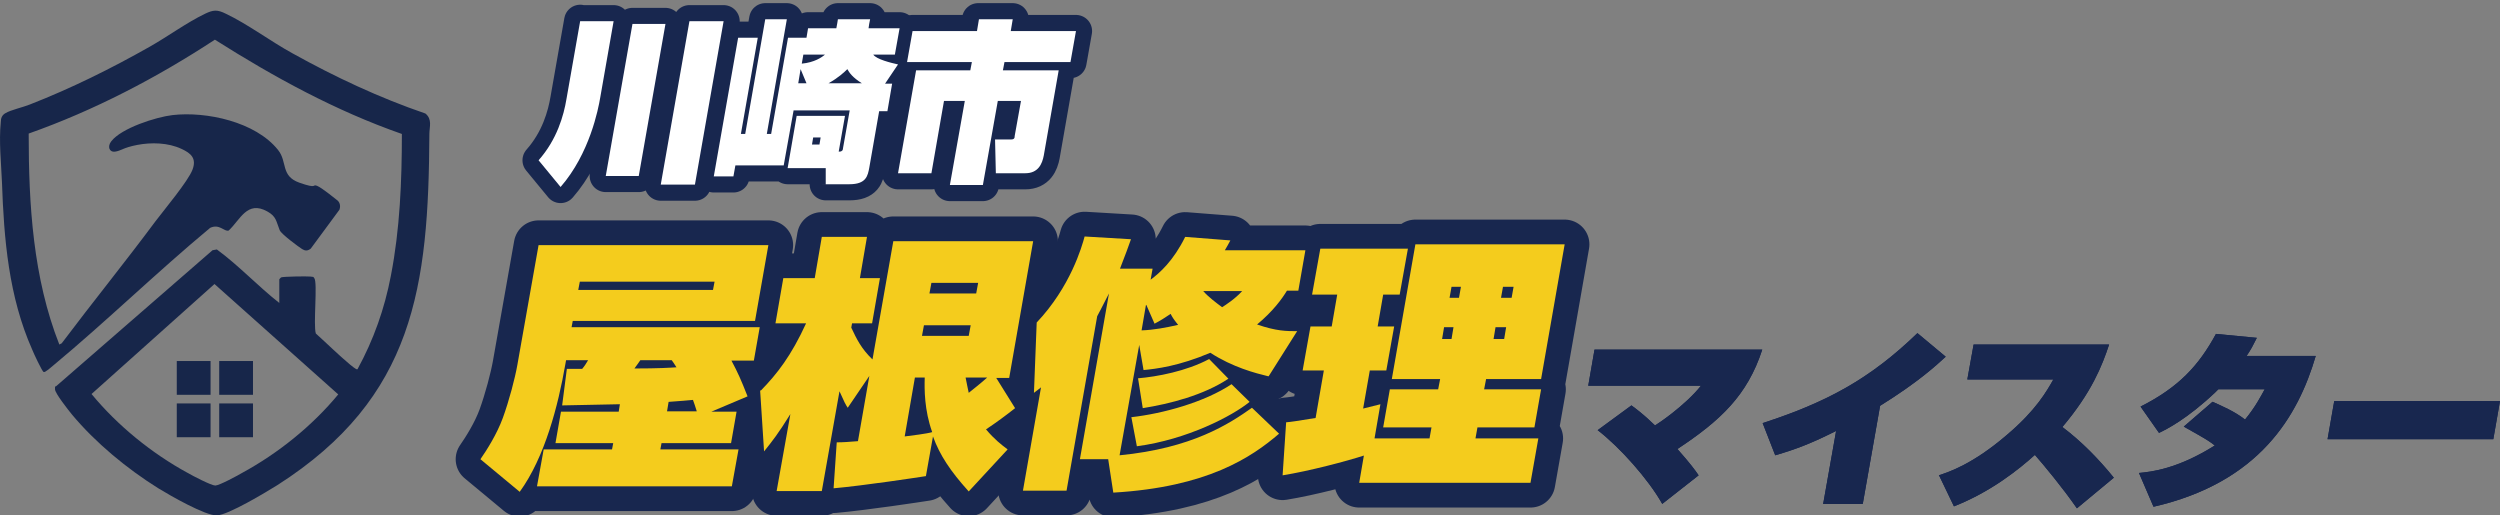
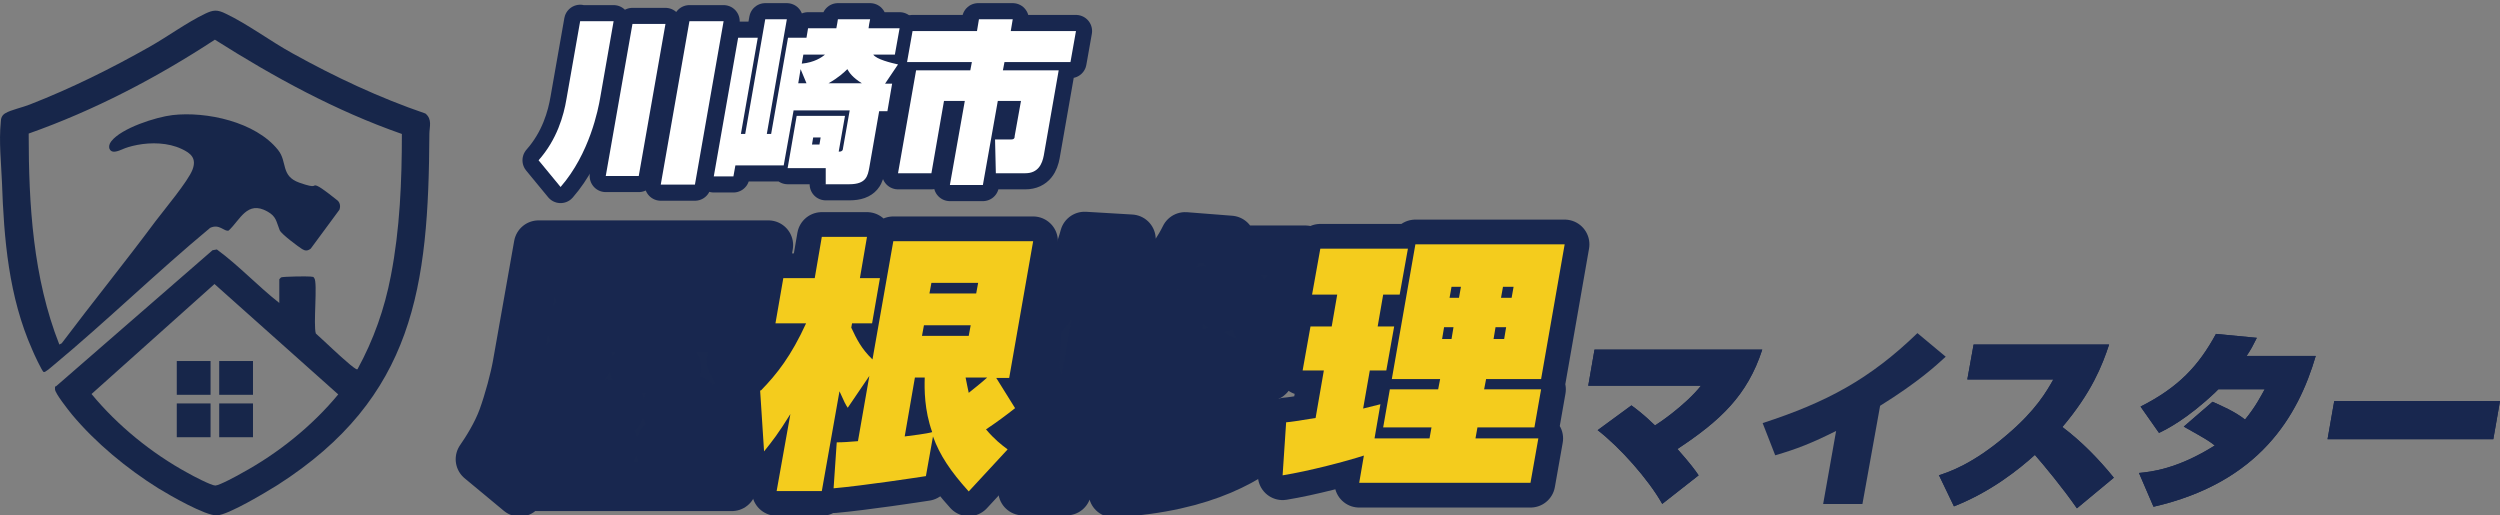
<svg xmlns="http://www.w3.org/2000/svg" id="_レイヤー_1" version="1.1" viewBox="0 0 636.4 131.1">
  <rect x="0" y="0" width="636.4" height="131.1" fill="#808080" stroke="none" />
  <defs>
    <style>
      .st0 {
        stroke-width: 8.2px;
      }

      .st0, .st1 {
        fill: none;
        stroke: #18274f;
        stroke-linejoin: round;
      }

      .st2 {
        fill: #fff;
      }

      .st1 {
        stroke-width: 12.6px;
      }

      .st3 {
        fill: #18274f;
      }

      .st4 {
        fill: #17264a;
      }

      .st5 {
        fill: #f4cc1d;
      }

      .st6 {
        fill: #19284f;
      }
    </style>
  </defs>
  <g>
    <path class="st4" d="M71.1,77.1v-6s.4-.5.5-.5c.5-.2,6.5-.3,7.4-.2s.7,0,1,.4c.9,1.1-.3,11.9.4,14.1,2.9,2.6,5.7,5.4,8.7,7.9.3.2,1.6,1.4,1.9,1.2,4.1-7.5,6.9-15.4,8.5-23.8,2.3-11.8,2.8-24.1,2.8-36.1-16.9-5.9-32.6-14.5-47.6-24-14.8,9.7-30.7,18-47.4,23.9,0,18.1,1.1,36.7,7.8,53.7l.6-.3c7.9-10.5,16.1-20.6,23.9-31.1,2.2-2.9,8.3-10.2,9.4-13.1s-.4-4.2-2.8-5.3c-3.4-1.6-7.7-1.7-11.3-1s-4.1,1.5-5.6,1.7-2-1.3-1-2.6c2.6-3.4,11.4-6.2,15.6-6.7,8.6-1,21.2,1.7,26.9,8.9,2.4,3,.6,6.6,5.4,8.3s3.2.3,4.5.8,5,3.6,5.3,3.8c.6.6.7,1.5.4,2.3l-7.3,9.9c-.8.6-1.4.6-2.2.1s-5.3-3.8-5.7-4.8c-.9-2.2-.8-3.5-3.2-4.8-5.1-2.8-6.8,2.1-9.8,4.9-1.2.3-2.3-1.8-4.7-.7-13.6,11.3-26.3,23.7-39.9,35-.5.4-2.1,1.9-2.5,1.7s-2.6-4.9-2.9-5.7C2.2,75.5,1,60.8.5,46.4c-.2-4.9-.8-10.4-.3-15.3,0-1,.3-1.8,1.2-2.3,1.3-.8,4.5-1.5,6.2-2.2,10.5-4.1,20.6-9.1,30.5-14.7,4.6-2.6,9.5-6.2,14.1-8.4,2.1-1,3.1-1.1,5.3,0,5.5,2.6,11.5,7.1,17,10.1,10.8,6,22.1,11.3,33.8,15.3,1.8,1.5,1,3.4,1,5.2-.2,38.9-3.8,67.1-38.7,89.4-2.9,1.8-12.5,7.6-15.4,7.7s-11.8-5-14.9-6.9c-8-5-16-11.6-22-18.8-.9-1.1-4.3-5.4-4.3-6.4s0-.6.3-.8l39.8-34.6,1.1-.2c5.6,4.1,10.5,9.4,16,13.7ZM54.6,72.3l-31.3,28c6.6,8,15.3,15.1,24.5,20.1,1.2.7,6,3.2,7,3.2s5.6-2.5,6.8-3.2c9.2-5,17.9-12,24.5-20l-31.5-28.1Z" />
    <rect class="st4" x="45" y="91.9" width="8.6" height="8.6" />
    <rect class="st4" x="55.8" y="91.9" width="8.6" height="8.6" />
    <rect class="st4" x="45" y="102.7" width="8.6" height="8.6" />
    <rect class="st4" x="55.8" y="102.7" width="8.6" height="8.6" />
  </g>
  <g>
    <g>
      <path class="st6" d="M180.7,104.8h6.8l-1.4,8h-17.7l-.3,1.6h19.9l-1.7,9.4h-49.6l1.7-9.4h17.4l.3-1.6h-14.7l1.4-8h14.7l.3-1.9-14.7.3,1.2-9.3c.7,0,3,0,3.9,0,.6-.7,1.1-1.5,1.5-2.2h-5.6l-.2,1.1c-1.8,10.4-5.2,23.6-11.6,32.4l-10-8.3c1.6-2.3,4.2-6.4,5.7-10.5,1.6-4.4,3.1-10.1,3.7-13.5l5.4-30.5h58.5l-3.4,19.3h-46.4l-.3,1.6h47.9l-1.5,8.5h-5.7c1.7,3.2,2.4,4.8,4.1,9.1l-9.7,4.1ZM181.9,71.7h-34.3l-.4,2.1h34.3l.4-2.1ZM163,91.7c-.5.7-.6.9-1.5,2.1,6.2,0,9.2-.2,10.7-.3-.6-.9-.8-1.3-1.2-1.8h-8.1ZM177.4,104.8c-.5-1.7-.6-1.8-1-3-1.4.1-2.9.3-6.2.5l-.4,2.4h7.6Z" />
      <path class="st6" d="M193.7,99.4c4.1-4.2,7.7-8.8,11.5-17.1h-7.8l2-11.5h8l1.8-10.5h11.5l-1.8,10.5h5.1l-2,11.5h-5.1l-.2,1.1c1.4,3,2.6,5.4,5.4,8.1l5.3-30.1h35.6l-6.1,34.8h-3.3l4.8,7.7c-2.4,1.9-4.7,3.6-7.4,5.4,2.1,2.5,3.9,3.9,5.5,5.1l-9.9,10.7c-4.7-5.2-7.4-9.3-9.1-14l-1.8,10.1c-1.9.3-15.7,2.4-23.5,3.1l.8-11.7c1.6,0,3-.1,5.4-.3l2.9-16.6-5.5,8.1c-.6-.9-.8-1.3-2.1-4.2l-4.5,25.4h-11.5l3.5-19.6c-3.1,5-4.6,6.9-6.7,9.5l-1-15.5ZM232.9,96.1l-2.6,15c1.6-.2,5.7-.7,7-1.1-2-5.6-2-10.9-1.9-13.9h-2.5ZM235.2,82.8l-.5,2.7h11.9l.5-2.7h-11.9ZM237.1,72l-.5,2.7h11.9l.5-2.7h-11.9ZM245.8,96.1c.4,1.8.5,2.7.8,3.9.6-.5,3.3-2.6,4.7-3.9h-5.5Z" />
      <path class="st6" d="M322.9,95.8c-3.3-.8-9.1-2.3-14.8-6-8,3.4-13.8,4.1-17,4.4l-1.1-6.4-5,28.1c18.5-1.8,27.9-8,33.7-12.1l6.9,6.6c-7,6-18.2,13.6-42.2,15l-1.3-8.5h-7.2l7.4-42.2c-1.8,3.6-2.6,5-3,5.8l-7.8,44.4h-11.1l4.6-26.3c-.4.3-.7.6-1.8,1.4l.7-17.9c8.6-9.1,11.5-19.3,12.2-21.9l11.8.7c-.7,2-1.4,3.9-2.8,7.5h8.3l-.5,2.8c2.3-1.7,5.8-4.8,8.8-10.9l11.5.9c-.6,1.1-.8,1.5-1.4,2.5h20.5l-1.8,10.3h-2.9c-1.2,2-3.5,5.2-7.6,8.6,4.9,1.7,7.5,1.7,10.2,1.7l-7.2,11.4ZM318.1,102.3c-4.4,3.6-15.9,9.6-28.7,11.3l-1.4-7.4c8-.9,18.6-3.8,25.5-8.4l4.6,4.5ZM312.7,96.4c-6.3,4.2-14.9,6.4-21.8,7.5l-1.2-7.6c4.8-.4,12.3-1.8,18.1-4.9l4.9,5ZM291.7,77.7l-1.1,6.4c3.1-.1,6.2-.7,9.3-1.4-1.2-1.5-1.5-2-1.9-2.8-1.5,1-2.4,1.6-4.1,2.5l-2.1-4.8ZM306.3,74.1c1.2,1.4,3.3,3,4.8,4.1.8-.5,3.3-2.1,5.1-4.1h-10Z" />
      <path class="st6" d="M347.4,115.9c-4.6,1.5-14.1,4-20.9,5.1l.9-13.5c1.3-.1,2.5-.3,7.5-1.1l2.1-12.1h-5.4l2-11.2h5.4l1.4-8.1h-6.4l2.1-11.7h22.3l-2.1,11.7h-4.2l-1.4,8.1h4.2l-2,11.2h-4.2l-1.7,9.7c2.7-.7,3.2-.8,4.4-1.1l-1.5,8.7h14l.5-2.8h-12.3l1.7-9.7h12.3l.5-2.6h-12.3l6-34.3h38l-6,34.3h-14l-.5,2.6h14.5l-1.7,9.7h-14.5l-.5,2.8h16l-2,11.3h-43.6l1.2-7ZM367.6,83.3l-.5,3h2.4l.5-3h-2.4ZM369.5,73l-.5,2.8h2.4l.5-2.8h-2.4ZM380.7,83.3l-.5,3h2.7l.5-3h-2.7ZM382.6,73l-.5,2.8h2.7l.5-2.8h-2.7Z" />
    </g>
    <g>
      <path class="st1" d="M180.7,104.8h6.8l-1.4,8h-17.7l-.3,1.6h19.9l-1.7,9.4h-49.6l1.7-9.4h17.4l.3-1.6h-14.7l1.4-8h14.7l.3-1.9-14.7.3,1.2-9.3c.7,0,3,0,3.9,0,.6-.7,1.1-1.5,1.5-2.2h-5.6l-.2,1.1c-1.8,10.4-5.2,23.6-11.6,32.4l-10-8.3c1.6-2.3,4.2-6.4,5.7-10.5,1.6-4.4,3.1-10.1,3.7-13.5l5.4-30.5h58.5l-3.4,19.3h-46.4l-.3,1.6h47.9l-1.5,8.5h-5.7c1.7,3.2,2.4,4.8,4.1,9.1l-9.7,4.1ZM181.9,71.7h-34.3l-.4,2.1h34.3l.4-2.1ZM163,91.7c-.5.7-.6.9-1.5,2.1,6.2,0,9.2-.2,10.7-.3-.6-.9-.8-1.3-1.2-1.8h-8.1ZM177.4,104.8c-.5-1.7-.6-1.8-1-3-1.4.1-2.9.3-6.2.5l-.4,2.4h7.6Z" />
      <path class="st1" d="M193.7,99.4c4.1-4.2,7.7-8.8,11.5-17.1h-7.8l2-11.5h8l1.8-10.5h11.5l-1.8,10.5h5.1l-2,11.5h-5.1l-.2,1.1c1.4,3,2.6,5.4,5.4,8.1l5.3-30.1h35.6l-6.1,34.8h-3.3l4.8,7.7c-2.4,1.9-4.7,3.6-7.4,5.4,2.1,2.5,3.9,3.9,5.5,5.1l-9.9,10.7c-4.7-5.2-7.4-9.3-9.1-14l-1.8,10.1c-1.9.3-15.7,2.4-23.5,3.1l.8-11.7c1.6,0,3-.1,5.4-.3l2.9-16.6-5.5,8.1c-.6-.9-.8-1.3-2.1-4.2l-4.5,25.4h-11.5l3.5-19.6c-3.1,5-4.6,6.9-6.7,9.5l-1-15.5ZM232.9,96.1l-2.6,15c1.6-.2,5.7-.7,7-1.1-2-5.6-2-10.9-1.9-13.9h-2.5ZM235.2,82.8l-.5,2.7h11.9l.5-2.7h-11.9ZM237.1,72l-.5,2.7h11.9l.5-2.7h-11.9ZM245.8,96.1c.4,1.8.5,2.7.8,3.9.6-.5,3.3-2.6,4.7-3.9h-5.5Z" />
      <path class="st1" d="M322.9,95.8c-3.3-.8-9.1-2.3-14.8-6-8,3.4-13.8,4.1-17,4.4l-1.1-6.4-5,28.1c18.5-1.8,27.9-8,33.7-12.1l6.9,6.6c-7,6-18.2,13.6-42.2,15l-1.3-8.5h-7.2l7.4-42.2c-1.8,3.6-2.6,5-3,5.8l-7.8,44.4h-11.1l4.6-26.3c-.4.3-.7.6-1.8,1.4l.7-17.9c8.6-9.1,11.5-19.3,12.2-21.9l11.8.7c-.7,2-1.4,3.9-2.8,7.5h8.3l-.5,2.8c2.3-1.7,5.8-4.8,8.8-10.9l11.5.9c-.6,1.1-.8,1.5-1.4,2.5h20.5l-1.8,10.3h-2.9c-1.2,2-3.5,5.2-7.6,8.6,4.9,1.7,7.5,1.7,10.2,1.7l-7.2,11.4ZM318.1,102.3c-4.4,3.6-15.9,9.6-28.7,11.3l-1.4-7.4c8-.9,18.6-3.8,25.5-8.4l4.6,4.5ZM312.7,96.4c-6.3,4.2-14.9,6.4-21.8,7.5l-1.2-7.6c4.8-.4,12.3-1.8,18.1-4.9l4.9,5ZM291.7,77.7l-1.1,6.4c3.1-.1,6.2-.7,9.3-1.4-1.2-1.5-1.5-2-1.9-2.8-1.5,1-2.4,1.6-4.1,2.5l-2.1-4.8ZM306.3,74.1c1.2,1.4,3.3,3,4.8,4.1.8-.5,3.3-2.1,5.1-4.1h-10Z" />
      <path class="st1" d="M347.4,115.9c-4.6,1.5-14.1,4-20.9,5.1l.9-13.5c1.3-.1,2.5-.3,7.5-1.1l2.1-12.1h-5.4l2-11.2h5.4l1.4-8.1h-6.4l2.1-11.7h22.3l-2.1,11.7h-4.2l-1.4,8.1h4.2l-2,11.2h-4.2l-1.7,9.7c2.7-.7,3.2-.8,4.4-1.1l-1.5,8.7h14l.5-2.8h-12.3l1.7-9.7h12.3l.5-2.6h-12.3l6-34.3h38l-6,34.3h-14l-.5,2.6h14.5l-1.7,9.7h-14.5l-.5,2.8h16l-2,11.3h-43.6l1.2-7ZM367.6,83.3l-.5,3h2.4l.5-3h-2.4ZM369.5,73l-.5,2.8h2.4l.5-2.8h-2.4ZM380.7,83.3l-.5,3h2.7l.5-3h-2.7ZM382.6,73l-.5,2.8h2.7l.5-2.8h-2.7Z" />
    </g>
    <g>
-       <path class="st5" d="M180.7,104.8h6.8l-1.4,8h-17.7l-.3,1.6h19.9l-1.7,9.4h-49.6l1.7-9.4h17.4l.3-1.6h-14.7l1.4-8h14.7l.3-1.9-14.7.3,1.2-9.3c.7,0,3,0,3.9,0,.6-.7,1.1-1.5,1.5-2.2h-5.6l-.2,1.1c-1.8,10.4-5.2,23.6-11.6,32.4l-10-8.3c1.6-2.3,4.2-6.4,5.7-10.5,1.6-4.4,3.1-10.1,3.7-13.5l5.4-30.5h58.5l-3.4,19.3h-46.4l-.3,1.6h47.9l-1.5,8.5h-5.7c1.7,3.2,2.4,4.8,4.1,9.1l-9.7,4.1ZM181.9,71.7h-34.3l-.4,2.1h34.3l.4-2.1ZM163,91.7c-.5.7-.6.9-1.5,2.1,6.2,0,9.2-.2,10.7-.3-.6-.9-.8-1.3-1.2-1.8h-8.1ZM177.4,104.8c-.5-1.7-.6-1.8-1-3-1.4.1-2.9.3-6.2.5l-.4,2.4h7.6Z" />
      <path class="st5" d="M193.7,99.4c4.1-4.2,7.7-8.8,11.5-17.1h-7.8l2-11.5h8l1.8-10.5h11.5l-1.8,10.5h5.1l-2,11.5h-5.1l-.2,1.1c1.4,3,2.6,5.4,5.4,8.1l5.3-30.1h35.6l-6.1,34.8h-3.3l4.8,7.7c-2.4,1.9-4.7,3.6-7.4,5.4,2.1,2.5,3.9,3.9,5.5,5.1l-9.9,10.7c-4.7-5.2-7.4-9.3-9.1-14l-1.8,10.1c-1.9.3-15.7,2.4-23.5,3.1l.8-11.7c1.6,0,3-.1,5.4-.3l2.9-16.6-5.5,8.1c-.6-.9-.8-1.3-2.1-4.2l-4.5,25.4h-11.5l3.5-19.6c-3.1,5-4.6,6.9-6.7,9.5l-1-15.5ZM232.9,96.1l-2.6,15c1.6-.2,5.7-.7,7-1.1-2-5.6-2-10.9-1.9-13.9h-2.5ZM235.2,82.8l-.5,2.7h11.9l.5-2.7h-11.9ZM237.1,72l-.5,2.7h11.9l.5-2.7h-11.9ZM245.8,96.1c.4,1.8.5,2.7.8,3.9.6-.5,3.3-2.6,4.7-3.9h-5.5Z" />
-       <path class="st5" d="M322.9,95.8c-3.3-.8-9.1-2.3-14.8-6-8,3.4-13.8,4.1-17,4.4l-1.1-6.4-5,28.1c18.5-1.8,27.9-8,33.7-12.1l6.9,6.6c-7,6-18.2,13.6-42.2,15l-1.3-8.5h-7.2l7.4-42.2c-1.8,3.6-2.6,5-3,5.8l-7.8,44.4h-11.1l4.6-26.3c-.4.3-.7.6-1.8,1.4l.7-17.9c8.6-9.1,11.5-19.3,12.2-21.9l11.8.7c-.7,2-1.4,3.9-2.8,7.5h8.3l-.5,2.8c2.3-1.7,5.8-4.8,8.8-10.9l11.5.9c-.6,1.1-.8,1.5-1.4,2.5h20.5l-1.8,10.3h-2.9c-1.2,2-3.5,5.2-7.6,8.6,4.9,1.7,7.5,1.7,10.2,1.7l-7.2,11.4ZM318.1,102.3c-4.4,3.6-15.9,9.6-28.7,11.3l-1.4-7.4c8-.9,18.6-3.8,25.5-8.4l4.6,4.5ZM312.7,96.4c-6.3,4.2-14.9,6.4-21.8,7.5l-1.2-7.6c4.8-.4,12.3-1.8,18.1-4.9l4.9,5ZM291.7,77.7l-1.1,6.4c3.1-.1,6.2-.7,9.3-1.4-1.2-1.5-1.5-2-1.9-2.8-1.5,1-2.4,1.6-4.1,2.5l-2.1-4.8ZM306.3,74.1c1.2,1.4,3.3,3,4.8,4.1.8-.5,3.3-2.1,5.1-4.1h-10Z" />
      <path class="st5" d="M347.4,115.9c-4.6,1.5-14.1,4-20.9,5.1l.9-13.5c1.3-.1,2.5-.3,7.5-1.1l2.1-12.1h-5.4l2-11.2h5.4l1.4-8.1h-6.4l2.1-11.7h22.3l-2.1,11.7h-4.2l-1.4,8.1h4.2l-2,11.2h-4.2l-1.7,9.7c2.7-.7,3.2-.8,4.4-1.1l-1.5,8.7h14l.5-2.8h-12.3l1.7-9.7h12.3l.5-2.6h-12.3l6-34.3h38l-6,34.3h-14l-.5,2.6h14.5l-1.7,9.7h-14.5l-.5,2.8h16l-2,11.3h-43.6l1.2-7ZM367.6,83.3l-.5,3h2.4l.5-3h-2.4ZM369.5,73l-.5,2.8h2.4l.5-2.8h-2.4ZM380.7,83.3l-.5,3h2.7l.5-3h-2.7ZM382.6,73l-.5,2.8h2.7l.5-2.8h-2.7Z" />
    </g>
  </g>
  <g>
    <g>
      <path class="st6" d="M423.1,128.2c-3.5-6.2-10.7-14.3-16.4-18.7l8.6-6.3c1.2.9,2.9,2.1,6,5.1.7-.4,7.6-5,11.7-10.1h-28.7l1.6-9.2h42.7c-3.8,11.7-10.7,18.1-21.6,25.3,3.2,3.6,4.6,5.5,5.4,6.7l-9.3,7.3Z" />
-       <path class="st6" d="M474.1,128.3h-10l3.3-18.6c-6.2,3.1-10,4.6-15.5,6.2l-3.2-8.2c16.3-5.3,27.3-11.2,39.4-22.9l7.2,6c-2.4,2.2-6.9,6.4-16.7,12.5l-4.4,24.9Z" />
+       <path class="st6" d="M474.1,128.3h-10l3.3-18.6c-6.2,3.1-10,4.6-15.5,6.2l-3.2-8.2c16.3-5.3,27.3-11.2,39.4-22.9l7.2,6c-2.4,2.2-6.9,6.4-16.7,12.5Z" />
      <path class="st6" d="M493.5,121c2.5-.8,8.7-2.8,17.5-10.4,7.3-6.2,10-11,11.7-14h-21.9l1.6-8.9h34.5c-1.8,5.4-4.4,12.1-11.9,21,4.9,3.7,9.2,8.1,13.1,12.9l-9.4,7.8c-3.6-5.2-8.5-11.1-10.7-13.6-4.1,3.7-11.2,9.4-20.6,13.1l-3.8-7.9Z" />
      <path class="st6" d="M563.3,102.3c2.6,1.2,5.5,2.4,8.2,4.5,2.7-3.3,4-5.9,5-7.7h-11.8c-.2.2-.4.4-.8.8-7.2,6.8-12.4,9.4-14.3,10.3l-4.7-6.7c9.7-4.9,14.8-10.4,19.2-18.5l10.4,1c-1,2-1.4,2.8-2.6,4.6h17.6c-4.5,15.3-14.3,32.2-41.3,38.4l-3.7-8.6c3.1-.3,9.8-1,19.3-7-1.3-1-1.8-1.4-7.9-4.8l7.3-6.3Z" />
      <path class="st6" d="M636.4,102.1l-1.7,9.7h-42.2l1.7-9.7h42.2Z" />
    </g>
    <g>
      <path class="st3" d="M423.1,128.2c-3.5-6.2-10.7-14.3-16.4-18.7l8.6-6.3c1.2.9,2.9,2.1,6,5.1.7-.4,7.6-5,11.7-10.1h-28.7l1.6-9.2h42.7c-3.8,11.7-10.7,18.1-21.6,25.3,3.2,3.6,4.6,5.5,5.4,6.7l-9.3,7.3Z" />
-       <path class="st3" d="M474.1,128.3h-10l3.3-18.6c-6.2,3.1-10,4.6-15.5,6.2l-3.2-8.2c16.3-5.3,27.3-11.2,39.4-22.9l7.2,6c-2.4,2.2-6.9,6.4-16.7,12.5l-4.4,24.9Z" />
      <path class="st3" d="M493.5,121c2.5-.8,8.7-2.8,17.5-10.4,7.3-6.2,10-11,11.7-14h-21.9l1.6-8.9h34.5c-1.8,5.4-4.4,12.1-11.9,21,4.9,3.7,9.2,8.1,13.1,12.9l-9.4,7.8c-3.6-5.2-8.5-11.1-10.7-13.6-4.1,3.7-11.2,9.4-20.6,13.1l-3.8-7.9Z" />
      <path class="st3" d="M563.3,102.3c2.6,1.2,5.5,2.4,8.2,4.5,2.7-3.3,4-5.9,5-7.7h-11.8c-.2.2-.4.4-.8.8-7.2,6.8-12.4,9.4-14.3,10.3l-4.7-6.7c9.7-4.9,14.8-10.4,19.2-18.5l10.4,1c-1,2-1.4,2.8-2.6,4.6h17.6c-4.5,15.3-14.3,32.2-41.3,38.4l-3.7-8.6c3.1-.3,9.8-1,19.3-7-1.3-1-1.8-1.4-7.9-4.8l7.3-6.3Z" />
      <path class="st3" d="M636.4,102.1l-1.7,9.7h-42.2l1.7-9.7h42.2Z" />
    </g>
  </g>
  <g>
    <g>
      <path class="st6" d="M147.7,5.4h8.5l-3.4,19.4c-.5,3-2.7,14.3-10.1,22.8l-5.6-6.8c4.7-5.3,6.4-11.4,7.1-15.6l3.5-19.9ZM161,6.1h8.4l-6.8,38.7h-8.4l6.8-38.7ZM175.5,5.4h8.7l-7.3,41.6h-8.7l7.3-41.6Z" />
      <path class="st6" d="M202,28.2l-2.5,13.9h-12.3l-.5,2.8h-5l6.2-35.3h5l-4.3,24.5h1.1l5.1-29.2h5.5l-5.1,29.2h1.1l4.3-24.5h4.7l.4-2.4h7.2c.2-1.2.3-1.5.4-2.3h8.2c-.2.9-.3,1.5-.4,2.3h7.9l-1.2,6.7h-5.5c.8,1.2,4.5,2.1,6.3,2.5l-3.3,4.9h1.8l-1.2,7h-2.1l-2.5,14.3c-.4,2.2-.8,4.3-5.1,4.3h-6v-4.1c.1,0-9.7,0-9.7,0l2.3-13.3h12.3l-1.6,9.1c.3,0,.6,0,.8-.2.1,0,.3-.3.3-.7l1.7-9.6h-14.3ZM205.3,21.2l-1.5-3.6-.6,3.6h2.1ZM204.1,16.2c3.2-.3,5.1-1.6,5.9-2.3h-5.5l-.4,2.3ZM207,35l-.3,1.8h1.9l.3-1.8h-1.9ZM219.4,21.2c-2.4-1.5-3.2-2.7-3.7-3.6-.8.8-2.3,2.2-4.8,3.6h8.4Z" />
      <path class="st6" d="M249,4.9h8.8l-.5,3h16.6l-1.4,7.9h-16.8l-.4,2.1h14.2l-3.8,21.7c-.4,2.1-1.4,4.5-4.7,4.5h-7.5l-.2-8.6h4.1c.8,0,.9-.4.9-.9l1.6-8.9h-5.9l-3.8,21.4h-8.4l3.8-21.4h-5.3l-3.2,18.4h-8.5l4.6-26.2h13.8l.4-2.1h-16.5l1.4-7.9h16.4l.5-3Z" />
    </g>
    <g>
      <path class="st0" d="M147.7,5.4h8.5l-3.4,19.4c-.5,3-2.7,14.3-10.1,22.8l-5.6-6.8c4.7-5.3,6.4-11.4,7.1-15.6l3.5-19.9ZM161,6.1h8.4l-6.8,38.7h-8.4l6.8-38.7ZM175.5,5.4h8.7l-7.3,41.6h-8.7l7.3-41.6Z" />
      <path class="st0" d="M202,28.2l-2.5,13.9h-12.3l-.5,2.8h-5l6.2-35.3h5l-4.3,24.5h1.1l5.1-29.2h5.5l-5.1,29.2h1.1l4.3-24.5h4.7l.4-2.4h7.2c.2-1.2.3-1.5.4-2.3h8.2c-.2.9-.3,1.5-.4,2.3h7.9l-1.2,6.7h-5.5c.8,1.2,4.5,2.1,6.3,2.5l-3.3,4.9h1.8l-1.2,7h-2.1l-2.5,14.3c-.4,2.2-.8,4.3-5.1,4.3h-6v-4.1c.1,0-9.7,0-9.7,0l2.3-13.3h12.3l-1.6,9.1c.3,0,.6,0,.8-.2.1,0,.3-.3.3-.7l1.7-9.6h-14.3ZM205.3,21.2l-1.5-3.6-.6,3.6h2.1ZM204.1,16.2c3.2-.3,5.1-1.6,5.9-2.3h-5.5l-.4,2.3ZM207,35l-.3,1.8h1.9l.3-1.8h-1.9ZM219.4,21.2c-2.4-1.5-3.2-2.7-3.7-3.6-.8.8-2.3,2.2-4.8,3.6h8.4Z" />
      <path class="st0" d="M249,4.9h8.8l-.5,3h16.6l-1.4,7.9h-16.8l-.4,2.1h14.2l-3.8,21.7c-.4,2.1-1.4,4.5-4.7,4.5h-7.5l-.2-8.6h4.1c.8,0,.9-.4.9-.9l1.6-8.9h-5.9l-3.8,21.4h-8.4l3.8-21.4h-5.3l-3.2,18.4h-8.5l4.6-26.2h13.8l.4-2.1h-16.5l1.4-7.9h16.4l.5-3Z" />
    </g>
    <g>
      <path class="st2" d="M147.7,5.4h8.5l-3.4,19.4c-.5,3-2.7,14.3-10.1,22.8l-5.6-6.8c4.7-5.3,6.4-11.4,7.1-15.6l3.5-19.9ZM161,6.1h8.4l-6.8,38.7h-8.4l6.8-38.7ZM175.5,5.4h8.7l-7.3,41.6h-8.7l7.3-41.6Z" />
      <path class="st2" d="M202,28.2l-2.5,13.9h-12.3l-.5,2.8h-5l6.2-35.3h5l-4.3,24.5h1.1l5.1-29.2h5.5l-5.1,29.2h1.1l4.3-24.5h4.7l.4-2.4h7.2c.2-1.2.3-1.5.4-2.3h8.2c-.2.9-.3,1.5-.4,2.3h7.9l-1.2,6.7h-5.5c.8,1.2,4.5,2.1,6.3,2.5l-3.3,4.9h1.8l-1.2,7h-2.1l-2.5,14.3c-.4,2.2-.8,4.3-5.1,4.3h-6v-4.1c.1,0-9.7,0-9.7,0l2.3-13.3h12.3l-1.6,9.1c.3,0,.6,0,.8-.2.1,0,.3-.3.3-.7l1.7-9.6h-14.3ZM205.3,21.2l-1.5-3.6-.6,3.6h2.1ZM204.1,16.2c3.2-.3,5.1-1.6,5.9-2.3h-5.5l-.4,2.3ZM207,35l-.3,1.8h1.9l.3-1.8h-1.9ZM219.4,21.2c-2.4-1.5-3.2-2.7-3.7-3.6-.8.8-2.3,2.2-4.8,3.6h8.4Z" />
      <path class="st2" d="M249,4.9h8.8l-.5,3h16.6l-1.4,7.9h-16.8l-.4,2.1h14.2l-3.8,21.7c-.4,2.1-1.4,4.5-4.7,4.5h-7.5l-.2-8.6h4.1c.8,0,.9-.4.9-.9l1.6-8.9h-5.9l-3.8,21.4h-8.4l3.8-21.4h-5.3l-3.2,18.4h-8.5l4.6-26.2h13.8l.4-2.1h-16.5l1.4-7.9h16.4l.5-3Z" />
    </g>
  </g>
</svg>